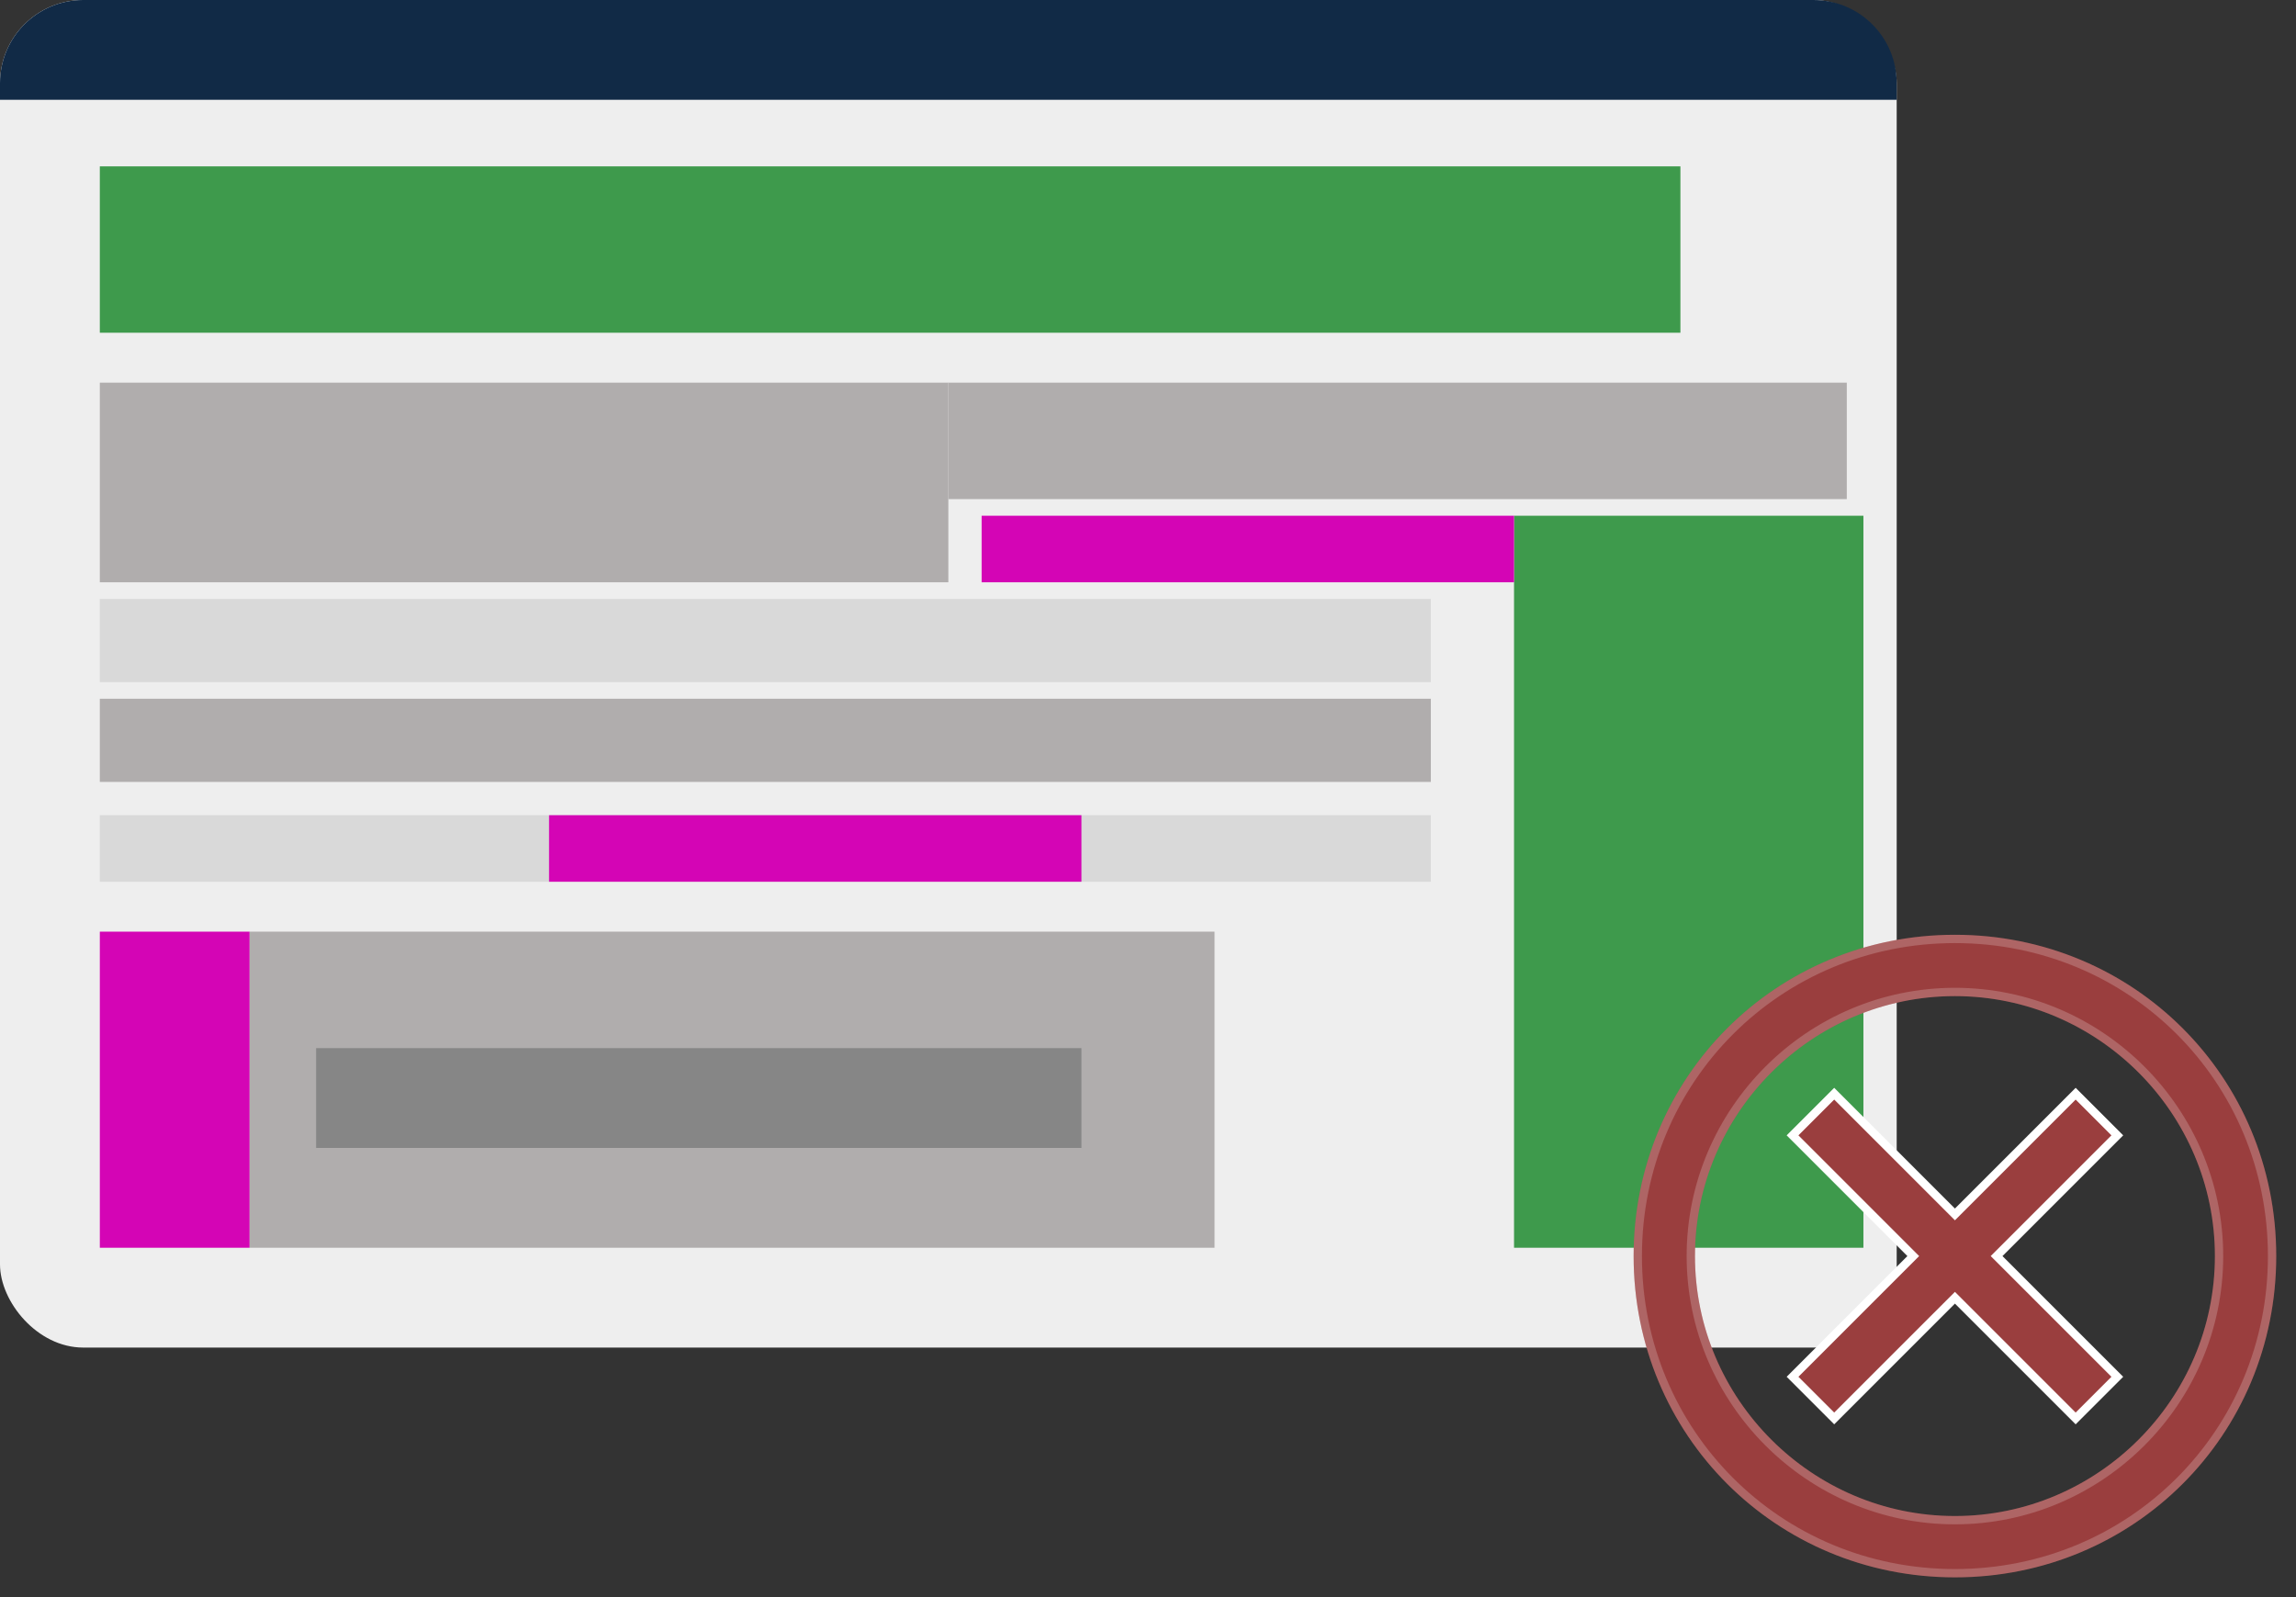
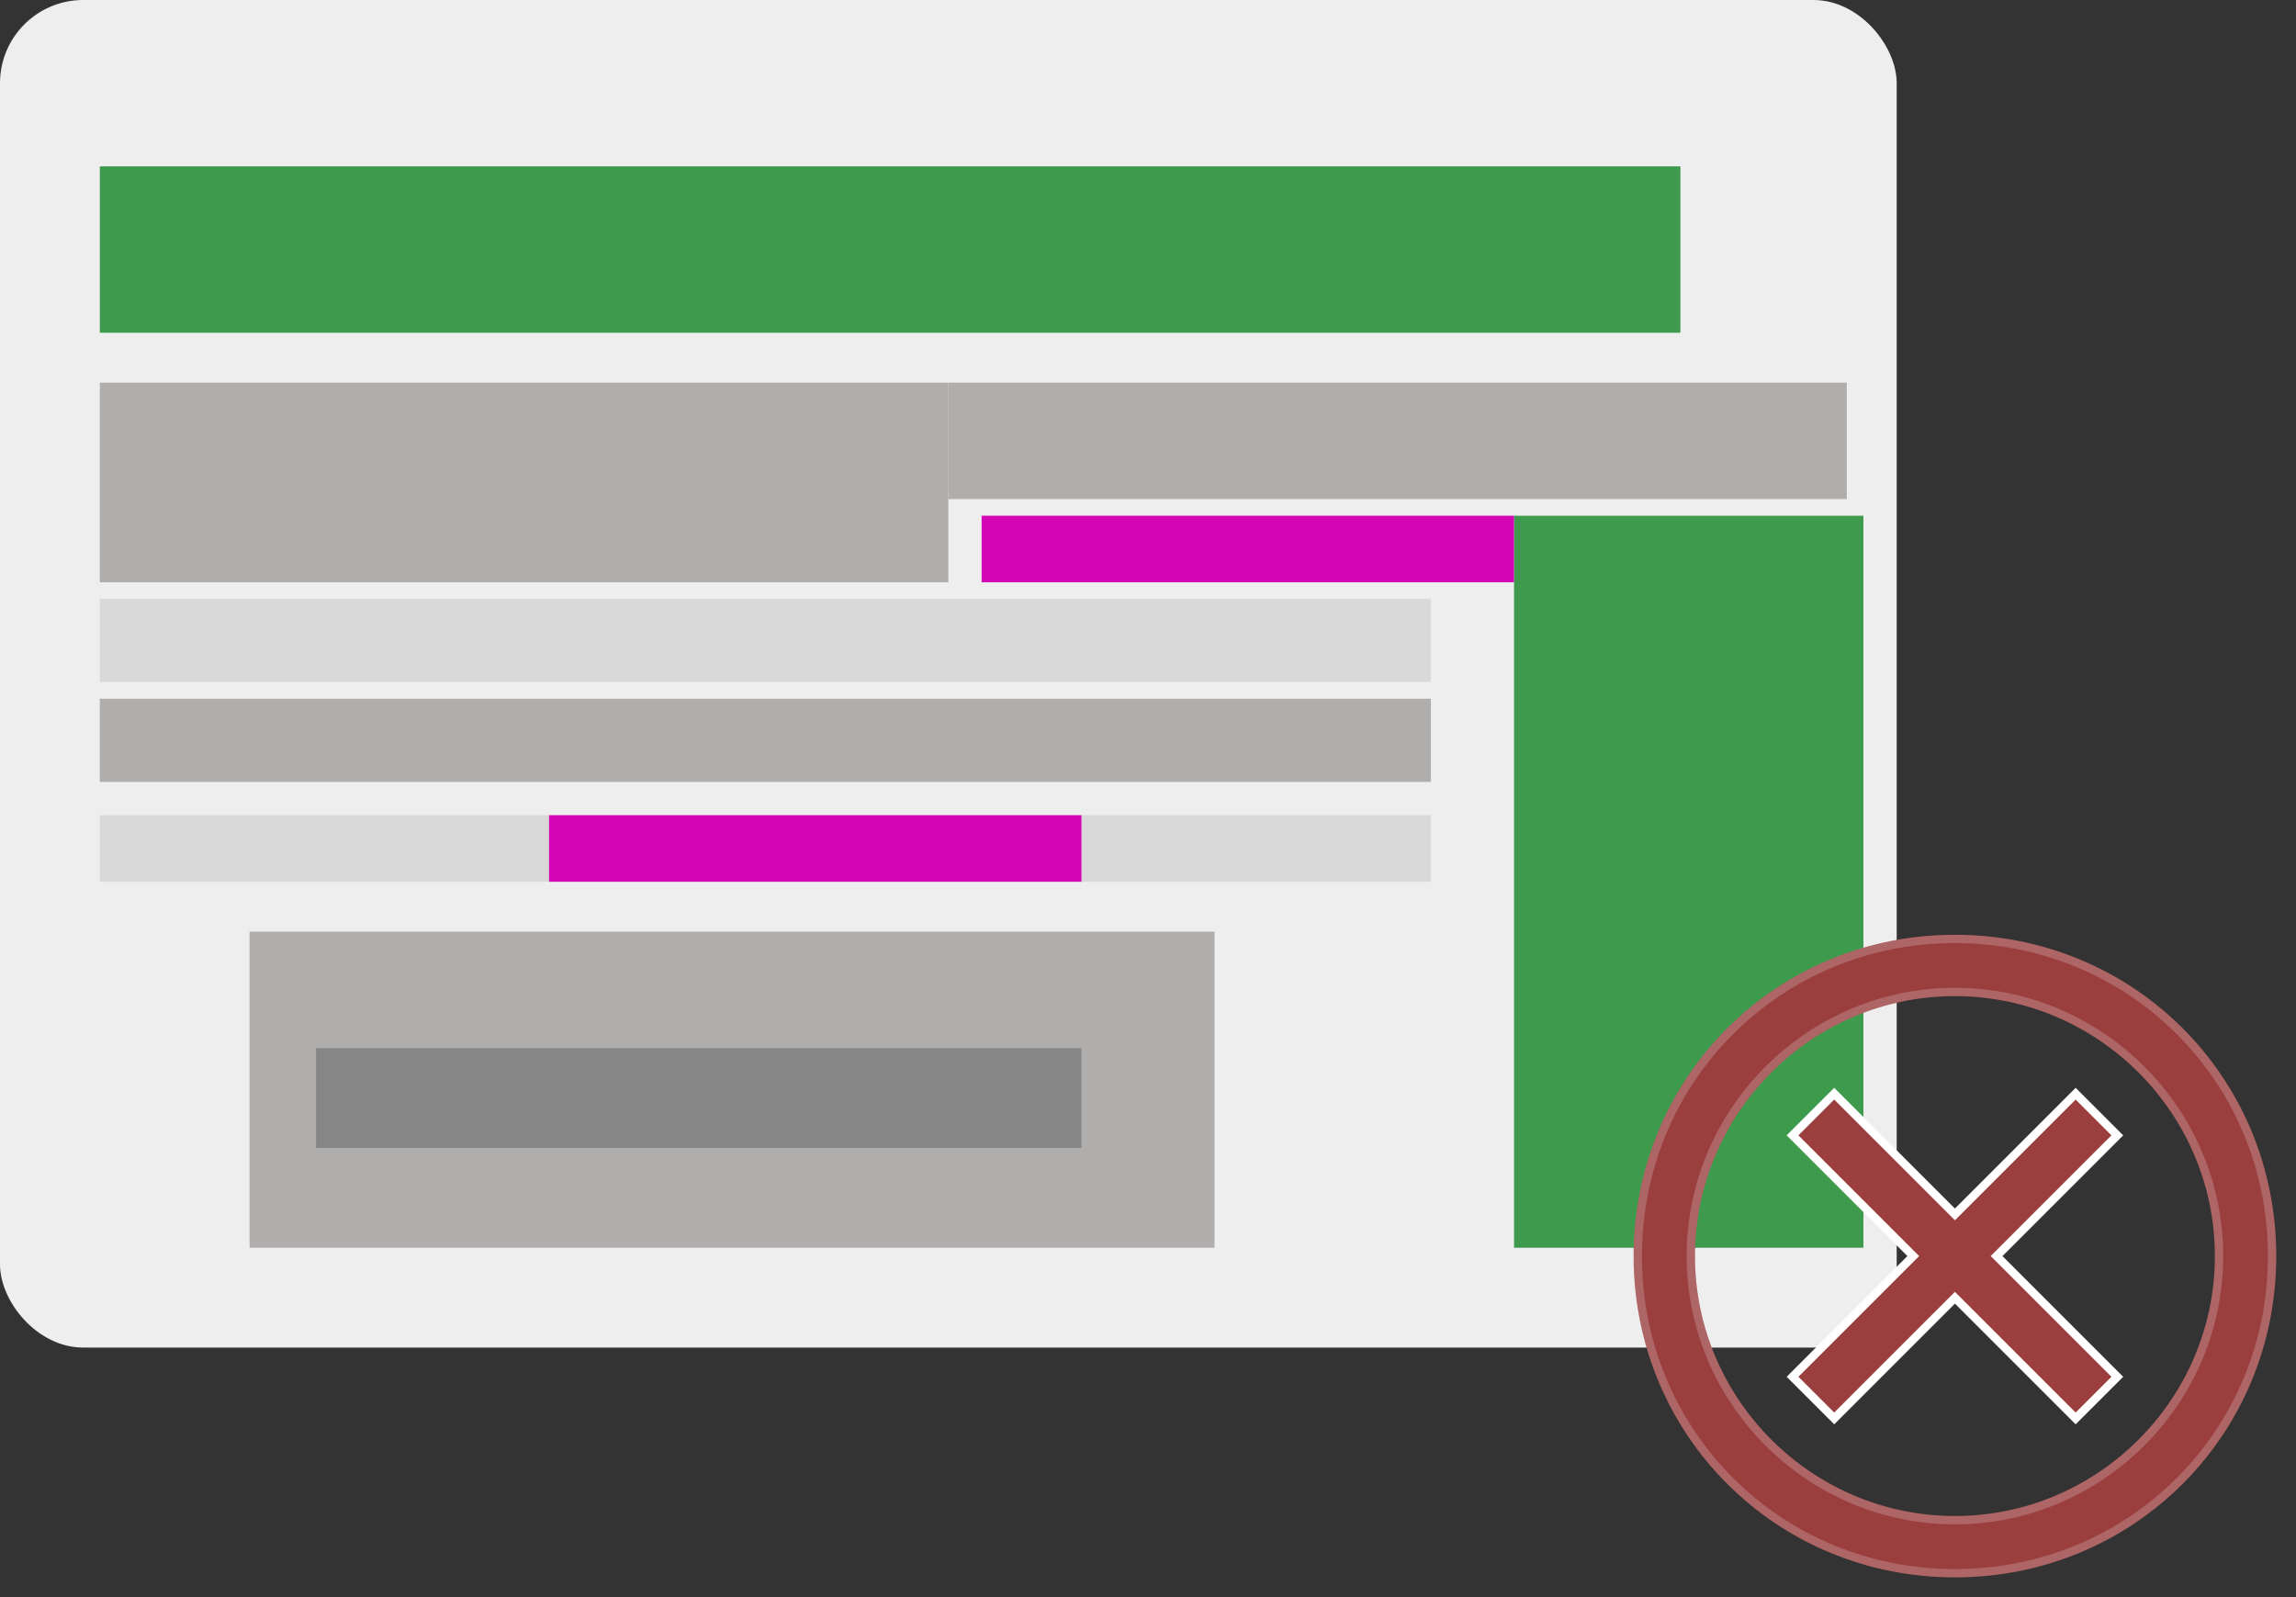
<svg xmlns="http://www.w3.org/2000/svg" width="138" height="96" viewBox="0 0 138 96" fill="none">
  <rect x="0" y="0" width="138" height="96" fill="#333333" stroke="none" />
  <g clip-path="url(#clip0_55_22)">
    <rect width="114" height="81" rx="5" fill="#EEEEEE" />
-     <path d="M0 5C0 2.239 2.239 0 5 0H109C111.761 0 114 2.239 114 5V6H0V5Z" fill="#112A46" />
    <rect x="6" y="10" width="95" height="10" fill="#3E9A4C" />
    <rect x="91" y="31" width="21" height="44" fill="#3E9A4C" />
    <rect x="6" y="23" width="51" height="12" fill="#B0ADAD" />
    <rect x="6" y="42" width="80" height="5" fill="#B0ADAD" />
    <rect x="15" y="56" width="58" height="19" fill="#B0ADAD" />
-     <rect x="6" y="56" width="9" height="19" fill="#D405B5" />
    <rect x="59" y="31" width="32" height="4" fill="#D405B5" />
    <rect x="57" y="23" width="54" height="7" fill="#B0ADAD" />
    <rect x="19" y="63" width="46" height="6" fill="#868686" />
    <rect x="6" y="36" width="80" height="5" fill="#D9D9D9" />
    <rect x="6" y="49" width="80" height="4" fill="#D9D9D9" />
    <rect x="33" y="49" width="32" height="4" fill="#D405B5" />
    <path d="M117.5 56.438C106.881 56.438 98.438 64.881 98.438 75.5C98.438 86.119 106.881 94.562 117.5 94.562C128.119 94.562 136.562 86.119 136.562 75.5C136.562 64.881 128.119 56.438 117.5 56.438ZM117.5 91.375C108.769 91.375 101.625 84.231 101.625 75.5C101.625 66.769 108.769 59.625 117.5 59.625C126.231 59.625 133.375 66.769 133.375 75.5C133.375 84.231 126.231 91.375 117.5 91.375Z" fill="#9A3E3E" />
    <path d="M117.5 56.438C106.881 56.438 98.438 64.881 98.438 75.5C98.438 86.119 106.881 94.562 117.5 94.562C128.119 94.562 136.562 86.119 136.562 75.5C136.562 64.881 128.119 56.438 117.5 56.438ZM117.5 91.375C108.769 91.375 101.625 84.231 101.625 75.5C101.625 66.769 108.769 59.625 117.5 59.625C126.231 59.625 133.375 66.769 133.375 75.5C133.375 84.231 126.231 91.375 117.5 91.375Z" stroke="#9A3E3E" stroke-width="0.5" />
    <path d="M117.5 56.438C106.881 56.438 98.438 64.881 98.438 75.5C98.438 86.119 106.881 94.562 117.5 94.562C128.119 94.562 136.562 86.119 136.562 75.5C136.562 64.881 128.119 56.438 117.5 56.438ZM117.5 91.375C108.769 91.375 101.625 84.231 101.625 75.5C101.625 66.769 108.769 59.625 117.5 59.625C126.231 59.625 133.375 66.769 133.375 75.5C133.375 84.231 126.231 91.375 117.5 91.375Z" stroke="white" stroke-opacity="0.2" stroke-width="0.5" />
    <path d="M124.579 85.083L124.756 85.26L124.933 85.083L127.083 82.933L127.26 82.756L127.083 82.579L120.004 75.5L127.083 68.421L127.26 68.244L127.083 68.067L124.933 65.917L124.756 65.74L124.579 65.917L117.5 72.996L110.421 65.917L110.244 65.74L110.067 65.917L107.917 68.067L107.74 68.244L107.917 68.421L114.996 75.5L107.917 82.579L107.74 82.756L107.917 82.933L110.067 85.083L110.244 85.26L110.421 85.083L117.5 78.004L124.579 85.083Z" fill="#9A3E3E" stroke="white" stroke-width="0.5" />
  </g>
  <defs>
    <clipPath id="clip0_55_22">
      <rect width="138" height="96" fill="white" />
    </clipPath>
  </defs>
</svg>